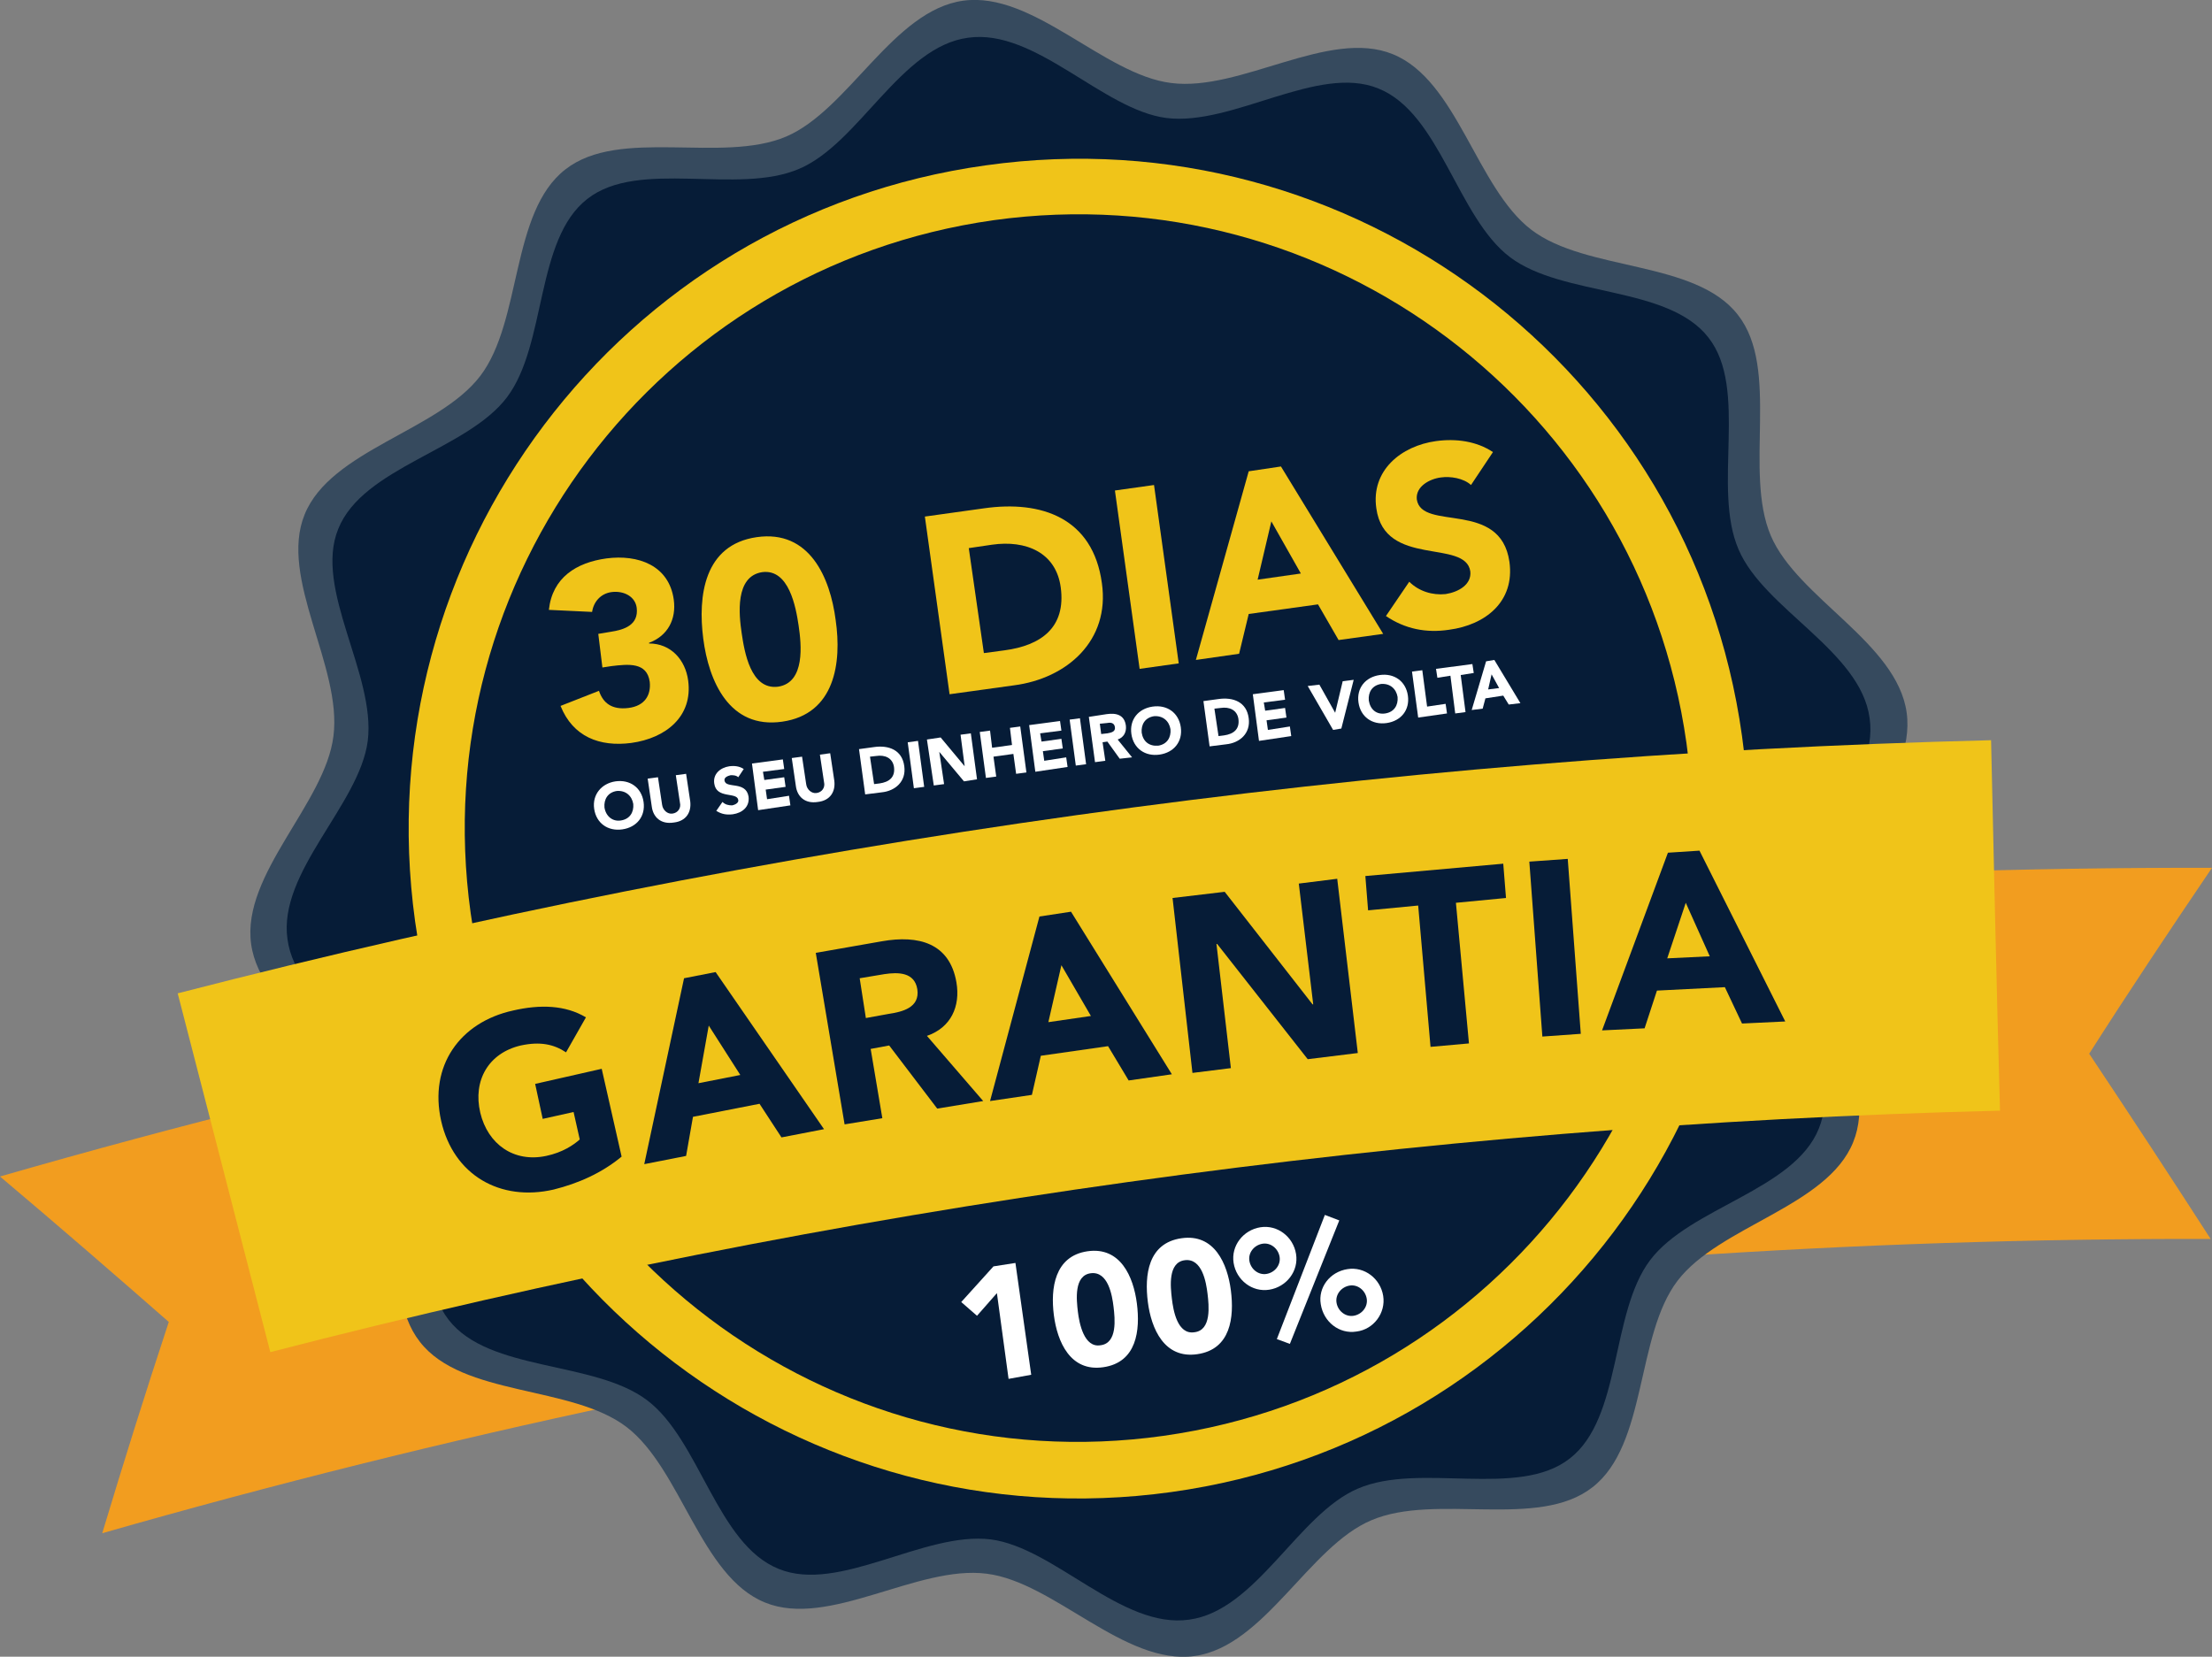
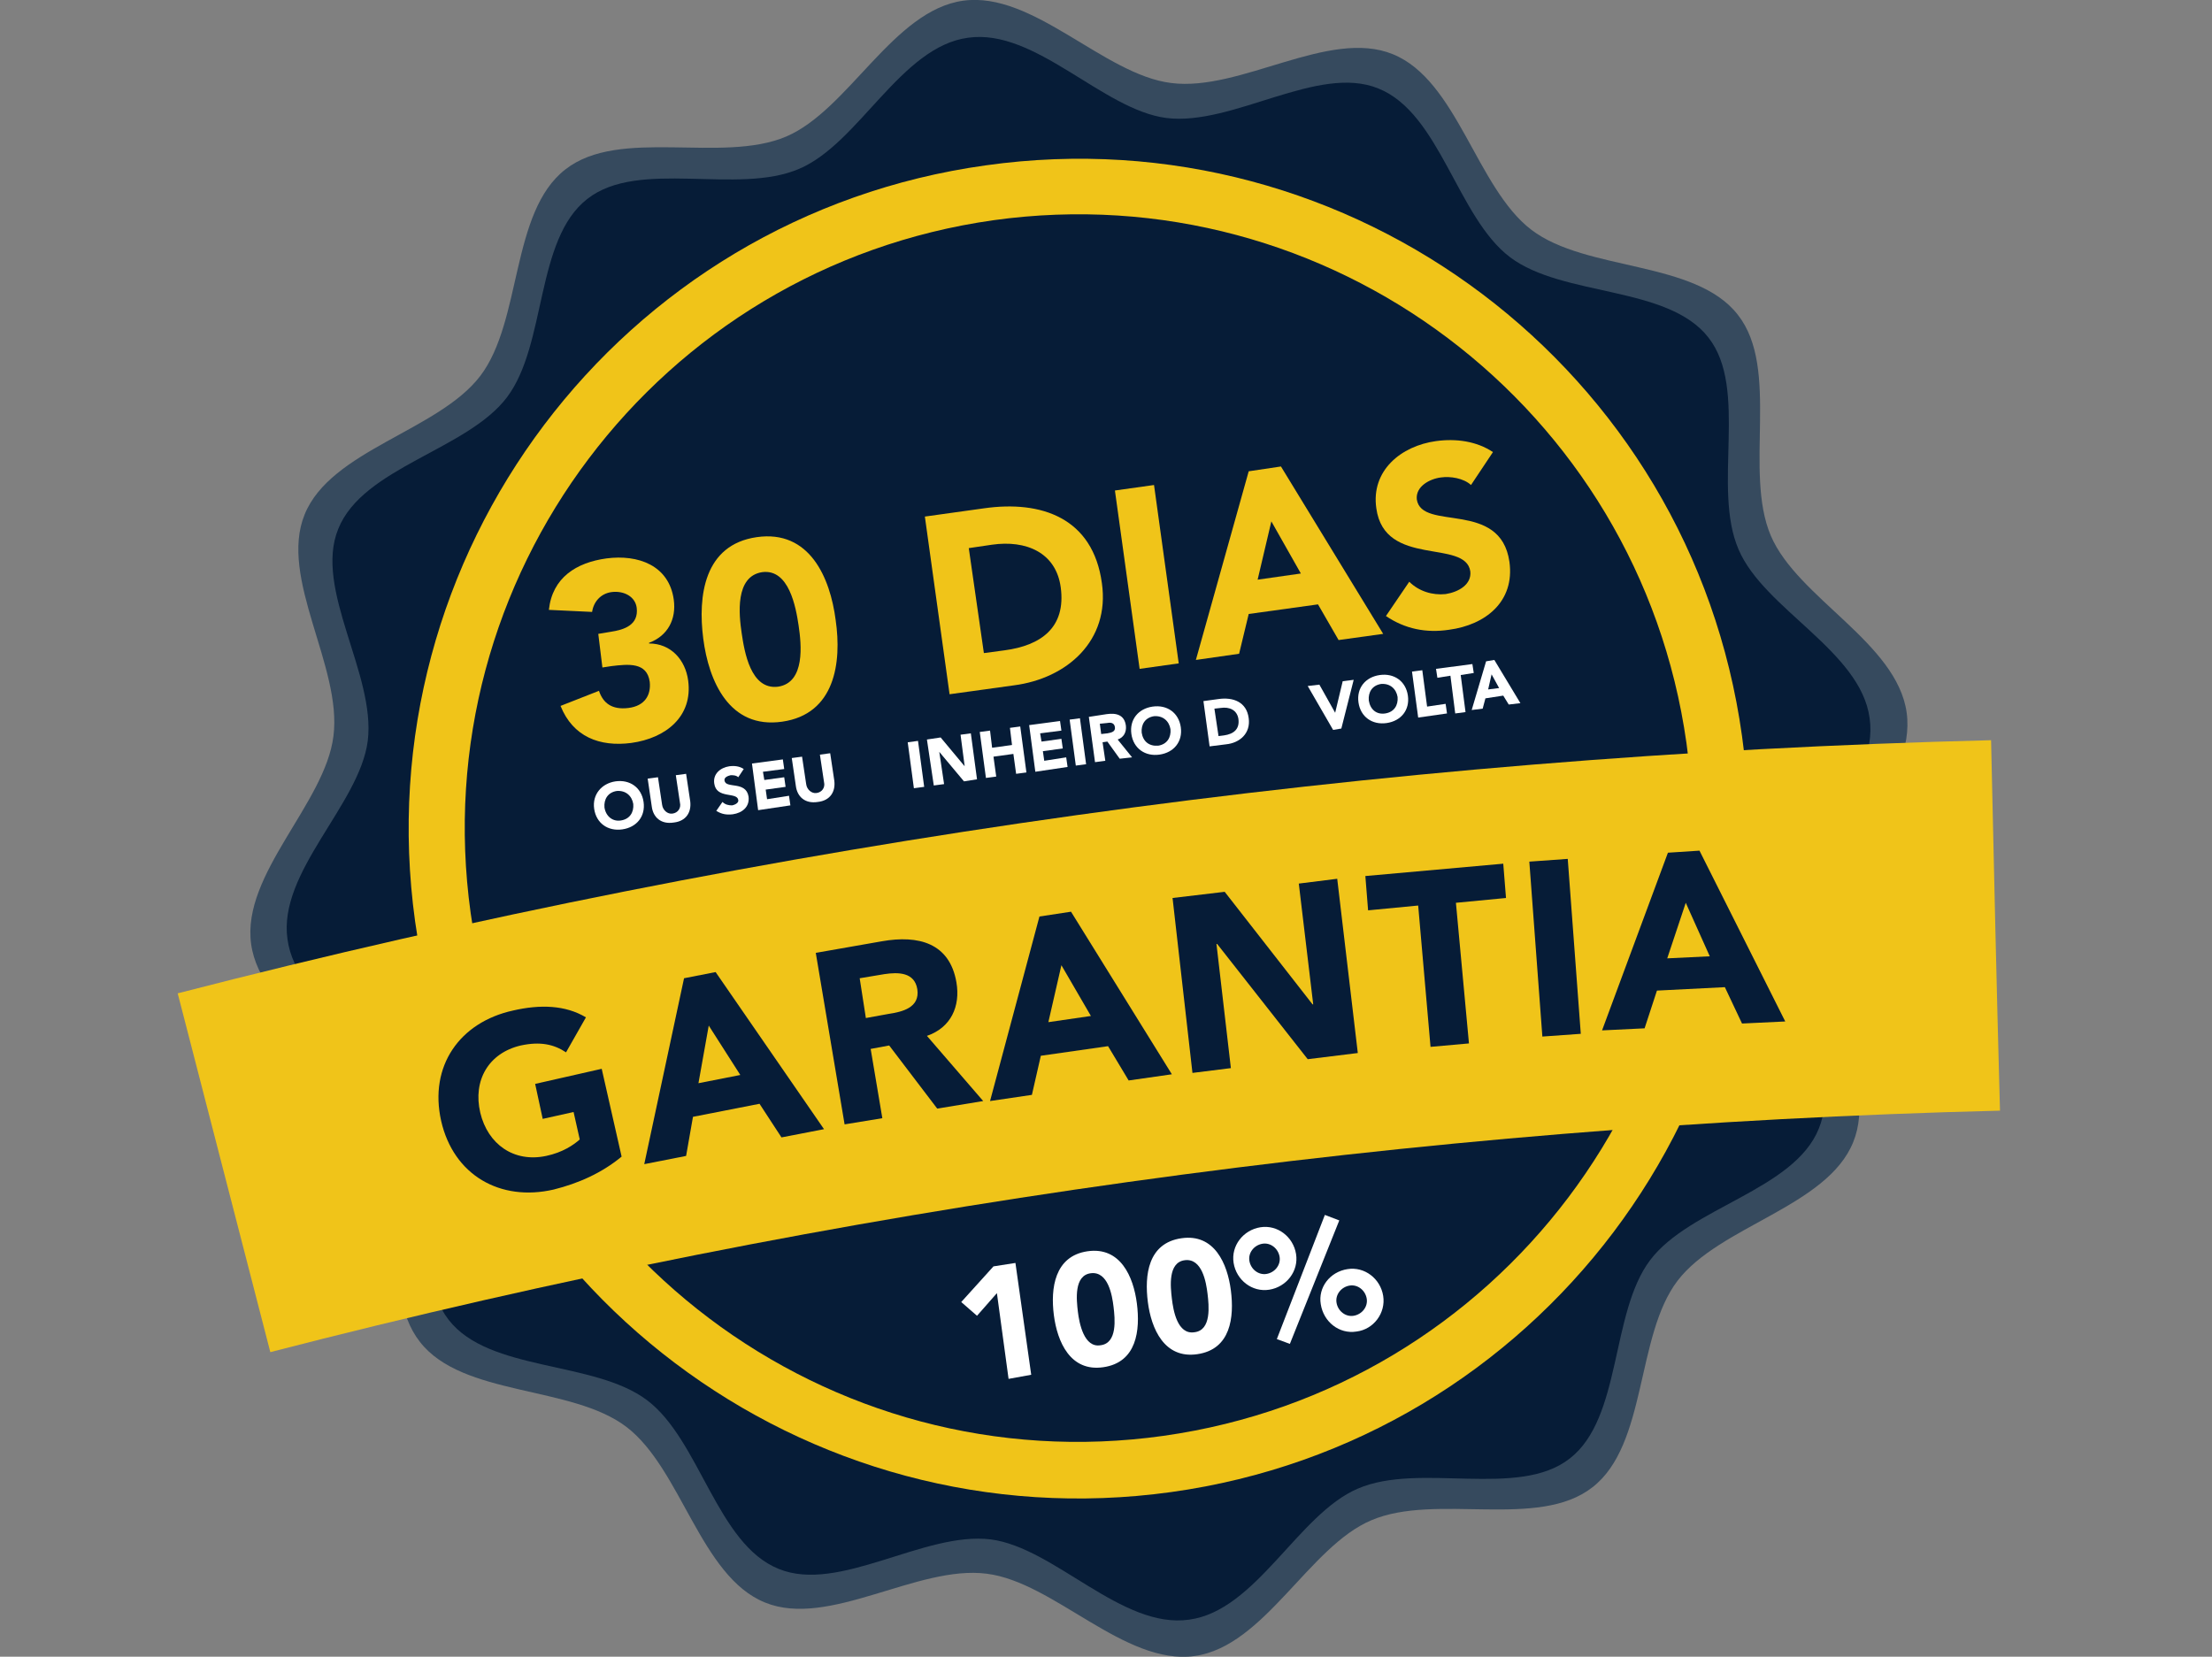
<svg xmlns="http://www.w3.org/2000/svg" version="1.1" id="Layer_1" x="0px" y="0px" viewBox="0 0 322.4 241.5" style="enable-background:new 0 0 322.4 241.5;" xml:space="preserve">
  <rect x="0" y="0" width="322.4" height="241.5" fill="#808080" stroke="none" />
  <style type="text/css">
	.st0{fill:#F29D1F;}
	.st1{fill:#E57E25;}
	.st2{fill:#364A5E;}
	.st3{fill:#061C37;}
	.st4{fill:#F0C419;}
	.st5{fill:#FFFFFF;}
</style>
  <g id="XMLID_1_">
-     <path id="XMLID_23_" class="st0" d="M322.2,180.6c-52-0.1-103.8,3.4-155.2,10.6c-51.3,7.2-102.2,18-152.1,32.3   c3.1-10.3,6.3-20.5,9.7-30.8c-8.1-7.1-16.3-14.2-24.6-21.2c52.4-15.1,105.7-26.4,159.6-33.9c53.9-7.5,108.3-11.2,162.8-11.1   c-6.1,9-12.1,18-17.9,27.1C310.5,162.6,316.4,171.6,322.2,180.6z" />
    <path id="XMLID_22_" class="st1" d="M288,137.1c-85.1,2.1-169.7,13.9-252.1,35.2c10.1,4,20.1,8,30,12.3   c64.6-15.1,130.4-24.2,196.7-27.5C270.9,150.4,279.4,143.7,288,137.1z" />
    <path id="XMLID_21_" class="st2" d="M174.1,241.4c-10.2,1.4-20.5-10.8-30.3-12c-10.1-1.3-23,8-32.3,4.2   c-9.4-3.8-12.2-19.5-20.2-25.6c-8-6.1-23.9-4.4-30.1-12.4c-6.2-7.9-0.8-22.8-4.8-32.2c-3.9-9.1-18.4-15.6-19.8-25.8   c-1.4-10.2,10.8-20.5,12-30.3c1.3-10.1-8-23-4.2-32.3c3.8-9.4,19.5-12.2,25.6-20.2c6.1-8,4.4-23.9,12.4-30.1   c7.9-6.2,22.8-0.8,32.2-4.8c9.1-3.9,15.6-18.4,25.8-19.8c10.2-1.4,20.5,10.8,30.3,12c10.1,1.3,23-8,32.3-4.2   c9.4,3.8,12.2,19.5,20.2,25.6c8,6.1,23.9,4.4,30.1,12.4c6.2,7.9,0.8,22.8,4.8,32.2c3.9,9.1,18.4,15.6,19.8,25.8   c1.4,10.2-10.8,20.5-12,30.3c-1.3,10.1,8,23,4.2,32.3c-3.8,9.4-19.5,12.2-25.6,20.2c-6.1,8-4.4,23.9-12.4,30.1   c-7.9,6.2-22.8,0.8-32.2,4.8C190.8,225.4,184.3,240,174.1,241.4z" />
    <path id="XMLID_20_" class="st3" d="M41.9,136.9c-1.4-9.8,10.5-19.6,11.7-28.9c1.2-9.7-7.9-22.1-4.3-30.9   c3.6-9,18.8-11.5,24.6-19.2c5.8-7.7,4.1-23,11.7-28.9c7.5-5.9,21.9-0.5,30.9-4.4c8.7-3.7,14.8-17.8,24.6-19.1   c9.8-1.4,19.6,10.5,28.9,11.7c9.7,1.2,22.1-7.9,30.9-4.3c9,3.6,11.5,18.8,19.2,24.6c7.7,5.8,23,4.1,28.9,11.7   c5.9,7.5,0.5,21.9,4.4,30.9c3.7,8.7,17.8,14.8,19.1,24.6c1.4,9.8-10.5,19.6-11.7,28.9c-1.2,9.7,7.9,22.1,4.3,30.9   c-3.6,9-18.8,11.5-24.6,19.2c-5.8,7.7-4.1,23-11.7,28.9c-7.5,5.9-21.9,0.5-30.9,4.4c-8.7,3.7-14.8,17.8-24.6,19.1   c-9.8,1.4-19.6-10.5-28.9-11.7c-9.7-1.2-22.1,7.9-30.9,4.3c-9-3.6-11.5-18.8-19.2-24.6c-7.7-5.8-23-4.1-28.9-11.7   c-5.9-7.5-0.5-21.9-4.4-30.9C57.3,152.8,43.2,146.7,41.9,136.9z" />
    <path id="XMLID_19_" class="st4" d="M60.5,134.3C53.1,80.9,90.3,31.5,143.7,24.1c53.4-7.5,102.8,29.8,110.2,83.2   c7.5,53.4-29.8,102.8-83.2,110.2C117.3,224.9,68,187.7,60.5,134.3z" />
    <path id="XMLID_18_" class="st3" d="M68.6,133.1c-6.8-48.9,27.3-94.1,76.2-101c48.9-6.8,94.1,27.3,101,76.2   c6.8,48.9-27.3,94.1-76.2,101C120.7,216.2,75.5,182.1,68.6,133.1z" />
    <g id="XMLID_25_">
      <path id="XMLID_14_" class="st4" d="M291.5,161.9c-85.1,2.1-169.7,13.9-252.1,35.2c-4.5-17.4-9-34.9-13.5-52.3    c86.4-22.3,175.1-34.7,264.3-36.9C290.6,125.8,291,143.9,291.5,161.9z" />
    </g>
    <g id="XMLID_93_">
      <g id="XMLID_258_">
        <g id="XMLID_259_">
          <path id="XMLID_278_" class="st3" d="M90.6,168.6c-2.9,2.4-6.3,3.9-9.9,4.8c-7.8,1.8-14.6-2.1-16.4-10      c-1.8-8,2.7-14.4,10.5-16.1c3.9-0.9,7.6-0.8,10.6,1l-2.9,5.1c-1.8-1.2-3.8-1.6-6.6-1c-4.7,1.1-7,5.1-5.9,9.8      c1.1,4.6,4.9,7.3,9.6,6.3c2.4-0.5,4-1.6,4.9-2.4l-0.9-4l-4.5,1l-1.1-5.1l9.7-2.2L90.6,168.6z" />
          <path id="XMLID_275_" class="st3" d="M99.7,142.6l4.6-0.9l15.8,22.9l-6.2,1.2l-3.2-4.9l-9.7,1.9l-1,5.7l-6.1,1.2L99.7,142.6z       M103.3,149.5l-1.5,8.4l6.1-1.2L103.3,149.5z" />
          <path id="XMLID_272_" class="st3" d="M118.9,138.9l9.7-1.7c5.2-0.9,9.8,0.2,10.8,6c0.6,3.5-0.8,6.6-4.3,7.8l8.2,9.5l-6.7,1.1      l-7-9.2l-2.7,0.5l1.7,10.1l-5.5,0.9L118.9,138.9z M126.2,148.4l3.3-0.6c2-0.3,4.6-0.9,4.2-3.6c-0.4-2.5-2.8-2.5-4.8-2.2      l-3.6,0.6L126.2,148.4z" />
          <path id="XMLID_269_" class="st3" d="M151.5,133.6l4.6-0.7l14.7,23.7l-6.3,0.9l-3-5l-9.8,1.4l-1.3,5.7l-6.1,0.9L151.5,133.6z       M154.7,140.7l-1.9,8.3l6.2-0.9L154.7,140.7z" />
          <path id="XMLID_267_" class="st3" d="M170.9,130.9l7.6-0.9l12.8,16.4l0.1,0l-2.1-17.6l5.6-0.7l3,25.4l-7.3,0.9l-13.2-16.8      l-0.1,0l2.1,18.1l-5.6,0.7L170.9,130.9z" />
          <path id="XMLID_265_" class="st3" d="M206.7,132l-7.3,0.7l-0.4-5l20.1-1.8l0.4,5l-7.3,0.7l1.9,20.5l-5.6,0.5L206.7,132z" />
          <path id="XMLID_263_" class="st3" d="M222.9,125.6l5.6-0.4l1.9,25.5l-5.6,0.4L222.9,125.6z" />
          <path id="XMLID_260_" class="st3" d="M243.1,124.3l4.6-0.3l12.5,24.9l-6.3,0.3l-2.5-5.3l-9.9,0.5l-1.8,5.5l-6.2,0.3L243.1,124.3      z M245.7,131.6l-2.7,8.1l6.2-0.3L245.7,131.6z" />
        </g>
      </g>
    </g>
    <g id="XMLID_24_">
      <g id="XMLID_74_">
        <path id="XMLID_75_" class="st4" d="M87.2,92.4l1.8-0.3c2-0.3,4.1-1,3.8-3.5c-0.2-1.6-1.8-2.5-3.6-2.3c-1.7,0.2-2.7,1.5-2.9,2.9     L80,88.9c0.5-4.7,4-6.9,8.4-7.5c4.6-0.6,9.1,1,9.8,6c0.4,2.9-0.9,5.3-3.6,6.3l0,0.1c3.2,0,5.3,2.4,5.7,5.4     c0.7,5.2-3.2,8.4-8.3,9.1c-4.6,0.6-8.5-0.9-10.3-5.4l5.6-2.2c0.6,1.8,1.9,2.8,4.3,2.5c2.4-0.3,3.3-1.9,3.1-3.8     c-0.4-2.9-3.1-2.6-5.6-2.3l-1.3,0.2L87.2,92.4z" />
        <path id="XMLID_77_" class="st4" d="M110.3,78.3c7.7-1.1,10.7,5.9,11.5,12.1c0.9,6.2-0.1,13.7-7.8,14.8     c-7.7,1.1-10.7-5.9-11.5-12.1C101.7,86.9,102.6,79.4,110.3,78.3z M113.4,100.1c4-0.6,3.4-6.2,3-8.9c-0.4-2.7-1.4-8.3-5.3-7.8     c-4,0.6-3.4,6.2-3,8.9C108.5,95,109.4,100.6,113.4,100.1z" />
        <path id="XMLID_80_" class="st4" d="M134.8,75.3l8.6-1.2c8.4-1.2,15.9,1.4,17.2,10.9c1.2,8.4-5.1,13.9-12.8,14.9l-9.4,1.3     L134.8,75.3z M143.4,95.2l3-0.4c5.3-0.7,9-3.3,8.2-9.2c-0.7-5.1-5.1-6.9-10-6.2l-3.4,0.5L143.4,95.2z" />
        <path id="XMLID_83_" class="st4" d="M162.5,71.5l5.7-0.8l3.6,26l-5.7,0.8L162.5,71.5z" />
        <path id="XMLID_85_" class="st4" d="M182,68.7l4.7-0.7l14.9,24.4l-6.5,0.9l-3-5.2l-10.1,1.4l-1.4,5.8l-6.3,0.9L182,68.7z      M185.3,76l-2,8.5l6.3-0.9L185.3,76z" />
        <path id="XMLID_88_" class="st4" d="M214.4,70.7c-1.1-1-3-1.3-4.4-1.1c-1.6,0.2-3.7,1.3-3.5,3.2c0.7,4.7,12.2,0,13.5,9.1     c0.8,5.8-3.5,9.2-8.8,9.9c-3.3,0.5-6.4-0.1-9.2-2l3.4-5c1.4,1.4,3.4,2,5.3,1.8c1.9-0.3,3.8-1.4,3.6-3.3     c-0.7-4.8-12.5-0.5-13.7-9.2c-0.8-5.5,3.6-9.1,8.7-9.8c2.9-0.4,5.9,0,8.3,1.6L214.4,70.7z" />
      </g>
      <g id="XMLID_26_">
        <path id="XMLID_27_" class="st5" d="M89.7,113.9c2.1-0.3,3.8,0.9,4.1,3c0.3,2.1-1,3.7-3.1,4c-2.1,0.3-3.8-0.9-4.1-3     C86.3,115.8,87.7,114.2,89.7,113.9z M90.5,119.6c1.3-0.2,1.9-1.2,1.8-2.4c-0.2-1.2-1.1-2-2.4-1.9c-1.3,0.2-1.9,1.2-1.8,2.4     C88.3,119,89.3,119.8,90.5,119.6z" />
        <path id="XMLID_30_" class="st5" d="M100.6,116.8c0.2,1.6-0.6,2.9-2.4,3.1c-1.9,0.3-3-0.8-3.2-2.3l-0.6-4.1l1.5-0.2l0.6,4     c0.1,0.8,0.8,1.4,1.5,1.3c0.8-0.1,1.3-0.8,1.1-1.6l-0.6-4l1.5-0.2L100.6,116.8z" />
        <path id="XMLID_32_" class="st5" d="M107.6,113.3c-0.3-0.3-0.8-0.3-1.1-0.3c-0.4,0.1-1,0.3-0.9,0.8c0.2,1.2,3.1,0,3.5,2.3     c0.2,1.5-0.9,2.4-2.3,2.6c-0.9,0.1-1.6,0-2.4-0.5l0.9-1.3c0.4,0.4,0.9,0.5,1.4,0.5c0.5-0.1,1-0.4,0.9-0.8     c-0.2-1.2-3.2-0.1-3.5-2.4c-0.2-1.4,0.9-2.3,2.2-2.5c0.8-0.1,1.5,0,2.1,0.4L107.6,113.3z" />
        <path id="XMLID_34_" class="st5" d="M109.6,111.3l4.5-0.6l0.2,1.4l-3.1,0.4l0.2,1.2l2.9-0.4l0.2,1.4l-2.9,0.4l0.2,1.4l3.2-0.5     l0.2,1.4l-4.7,0.7L109.6,111.3z" />
        <path id="XMLID_36_" class="st5" d="M121.6,113.8c0.2,1.6-0.6,2.9-2.4,3.1c-1.9,0.3-3-0.8-3.2-2.3l-0.6-4.1l1.5-0.2l0.6,4     c0.1,0.8,0.8,1.4,1.5,1.3c0.8-0.1,1.3-0.8,1.1-1.6l-0.6-4l1.5-0.2L121.6,113.8z" />
-         <path id="XMLID_38_" class="st5" d="M125.2,109.2l2.2-0.3c2.1-0.3,4.1,0.4,4.4,2.8c0.3,2.2-1.3,3.6-3.3,3.8l-2.4,0.3L125.2,109.2     z M127.4,114.3l0.8-0.1c1.4-0.2,2.3-0.9,2.1-2.4c-0.2-1.3-1.3-1.8-2.6-1.6l-0.9,0.1L127.4,114.3z" />
        <path id="XMLID_41_" class="st5" d="M132.3,108.2l1.5-0.2l0.9,6.7l-1.5,0.2L132.3,108.2z" />
        <path id="XMLID_43_" class="st5" d="M135.1,107.8l2-0.3l3.5,4.2l0,0l-0.6-4.6l1.5-0.2l0.9,6.7l-1.9,0.3l-3.6-4.3l0,0l0.7,4.7     l-1.5,0.2L135.1,107.8z" />
        <path id="XMLID_45_" class="st5" d="M142.8,106.7l1.5-0.2l0.3,2.5l2.9-0.4l-0.3-2.5l1.5-0.2l0.9,6.7l-1.5,0.2l-0.4-2.9l-2.9,0.4     l0.4,2.9l-1.5,0.2L142.8,106.7z" />
        <path id="XMLID_47_" class="st5" d="M150,105.7l4.5-0.6l0.2,1.4l-3.1,0.4l0.2,1.2l2.9-0.4l0.2,1.4l-2.9,0.4l0.2,1.4l3.2-0.5     l0.2,1.4l-4.7,0.7L150,105.7z" />
        <path id="XMLID_49_" class="st5" d="M155.9,104.9l1.5-0.2l0.9,6.7l-1.5,0.2L155.9,104.9z" />
        <path id="XMLID_51_" class="st5" d="M158.7,104.5l2.6-0.4c1.4-0.2,2.6,0.1,2.8,1.7c0.1,0.9-0.3,1.7-1.2,2l2.1,2.6l-1.8,0.2     l-1.8-2.5l-0.7,0.1l0.4,2.7l-1.5,0.2L158.7,104.5z M160.5,107l0.9-0.1c0.5-0.1,1.2-0.2,1.1-0.9c-0.1-0.7-0.7-0.7-1.2-0.6l-1,0.1     L160.5,107z" />
        <path id="XMLID_54_" class="st5" d="M168,103c2.1-0.3,3.8,0.9,4.1,3c0.3,2.1-1,3.7-3.1,4c-2.1,0.3-3.8-0.9-4.1-3     C164.6,104.9,165.9,103.3,168,103z M168.8,108.7c1.3-0.2,1.9-1.2,1.8-2.4c-0.2-1.2-1.1-2-2.4-1.9c-1.3,0.2-1.9,1.2-1.8,2.4     C166.6,108.1,167.5,108.8,168.8,108.7z" />
        <path id="XMLID_57_" class="st5" d="M175.4,102.2l2.2-0.3c2.1-0.3,4.1,0.4,4.4,2.8c0.3,2.2-1.3,3.6-3.3,3.8l-2.4,0.3L175.4,102.2     z M177.6,107.3l0.8-0.1c1.4-0.2,2.3-0.9,2.1-2.4c-0.2-1.3-1.3-1.8-2.6-1.6l-0.9,0.1L177.6,107.3z" />
-         <path id="XMLID_60_" class="st5" d="M182.6,101.2l4.5-0.6l0.2,1.4l-3.1,0.4l0.2,1.2l2.9-0.4l0.2,1.4l-2.9,0.4l0.2,1.4l3.2-0.5     l0.2,1.4l-4.7,0.7L182.6,101.2z" />
        <path id="XMLID_62_" class="st5" d="M190.6,100l1.7-0.2l2.3,4.1l0,0l1.1-4.6l1.6-0.2l-1.8,7.1l-1.2,0.2L190.6,100z" />
        <path id="XMLID_64_" class="st5" d="M201.1,98.4c2.1-0.3,3.8,0.9,4.1,3c0.3,2.1-1,3.7-3.1,4c-2.1,0.3-3.8-0.9-4.1-3     C197.7,100.3,199,98.7,201.1,98.4z M201.9,104c1.3-0.2,1.9-1.2,1.8-2.4c-0.2-1.2-1.1-2-2.4-1.9c-1.3,0.2-1.9,1.2-1.8,2.4     C199.7,103.4,200.6,104.2,201.9,104z" />
        <path id="XMLID_67_" class="st5" d="M205.8,97.9l1.5-0.2l0.7,5.3l2.7-0.4l0.2,1.4l-4.2,0.6L205.8,97.9z" />
        <path id="XMLID_69_" class="st5" d="M211.4,98.5l-1.9,0.3l-0.2-1.3l5.3-0.7l0.2,1.3l-1.9,0.3l0.7,5.4l-1.5,0.2L211.4,98.5z" />
        <path id="XMLID_71_" class="st5" d="M216.6,96.4l1.2-0.2l3.8,6.3l-1.7,0.2l-0.8-1.3l-2.6,0.4l-0.4,1.5l-1.6,0.2L216.6,96.4z      M217.4,98.3l-0.5,2.2l1.6-0.2L217.4,98.3z" />
      </g>
    </g>
    <g id="XMLID_141_">
      <path id="XMLID_142_" class="st5" d="M145.3,188.5l-2.9,3.3l-2.3-2l4.7-5.2l3.2-0.5l2.3,16.3L147,201L145.3,188.5z" />
      <path id="XMLID_144_" class="st5" d="M158.5,182.4c4.8-0.7,6.7,3.7,7.2,7.6c0.5,3.9,0,8.6-4.9,9.3c-4.8,0.7-6.7-3.7-7.2-7.6    S153.7,183.1,158.5,182.4z M160.4,196.1c2.5-0.3,2.1-3.9,1.9-5.6c-0.2-1.7-0.8-5.2-3.3-4.9c-2.5,0.3-2.1,3.9-1.9,5.6    C157.3,192.9,158,196.5,160.4,196.1z" />
      <path id="XMLID_147_" class="st5" d="M172.2,180.5c4.8-0.7,6.7,3.7,7.2,7.6c0.5,3.9,0,8.6-4.9,9.3c-4.8,0.7-6.7-3.7-7.2-7.6    C166.8,185.9,167.3,181.2,172.2,180.5z M174.1,194.2c2.5-0.3,2.1-3.9,1.9-5.6c-0.2-1.7-0.8-5.2-3.3-4.9s-2.1,3.9-1.9,5.6    C171,191,171.6,194.6,174.1,194.2z" />
      <path id="XMLID_150_" class="st5" d="M183.7,178.9c2.5-0.4,4.8,1.4,5.2,3.9c0.4,2.5-1.4,4.8-3.9,5.2s-4.8-1.4-5.2-3.9    C179.4,181.6,181.2,179.3,183.7,178.9z M184,181.3c-1.2,0.2-2.1,1.3-1.9,2.5c0.2,1.2,1.3,2.1,2.5,1.9s2.1-1.3,1.9-2.5    C186.3,182,185.2,181.1,184,181.3z M193.1,177.1l2.1,0.8l-7.2,18l-1.9-0.7L193.1,177.1z M196.4,185c2.5-0.4,4.8,1.4,5.2,3.9    c0.4,2.5-1.4,4.9-3.9,5.2c-2.5,0.4-4.8-1.4-5.2-4C192.1,187.7,193.8,185.4,196.4,185z M196.7,187.4c-1.2,0.2-2.1,1.3-1.9,2.5    c0.2,1.2,1.3,2.1,2.5,1.9c1.2-0.2,2.1-1.3,1.9-2.5C199,188.1,197.9,187.2,196.7,187.4z" />
    </g>
  </g>
</svg>